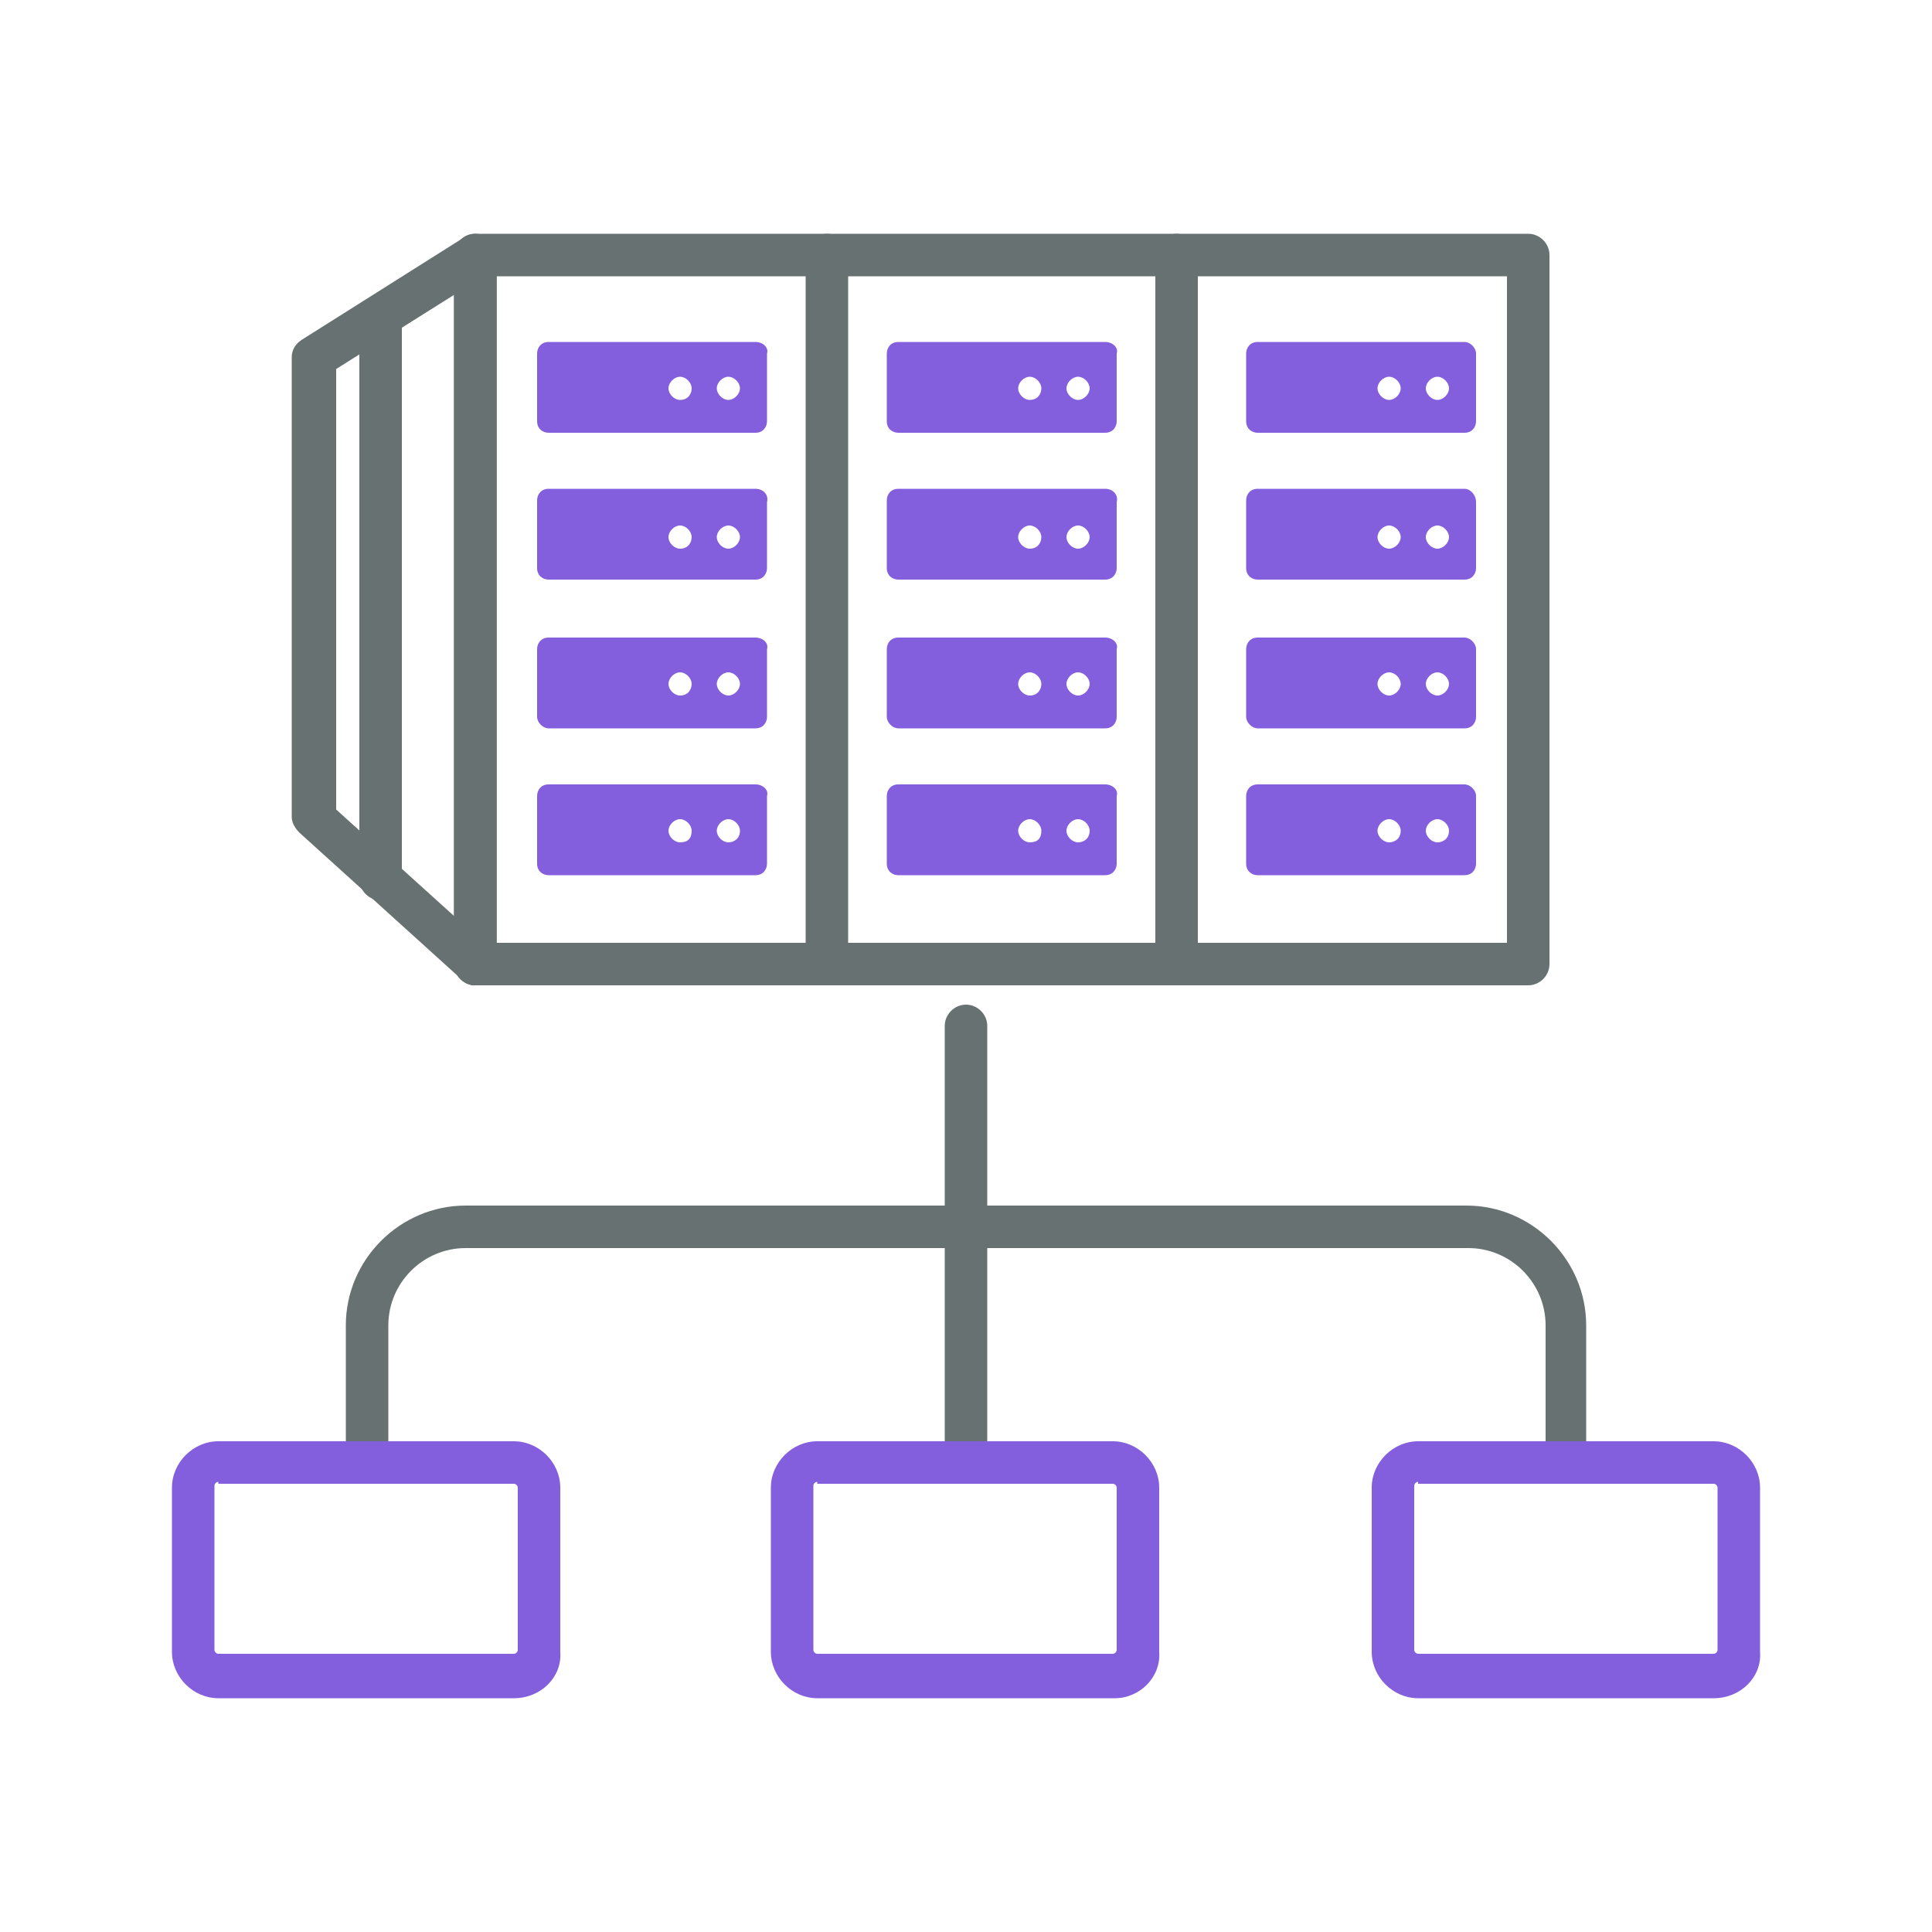
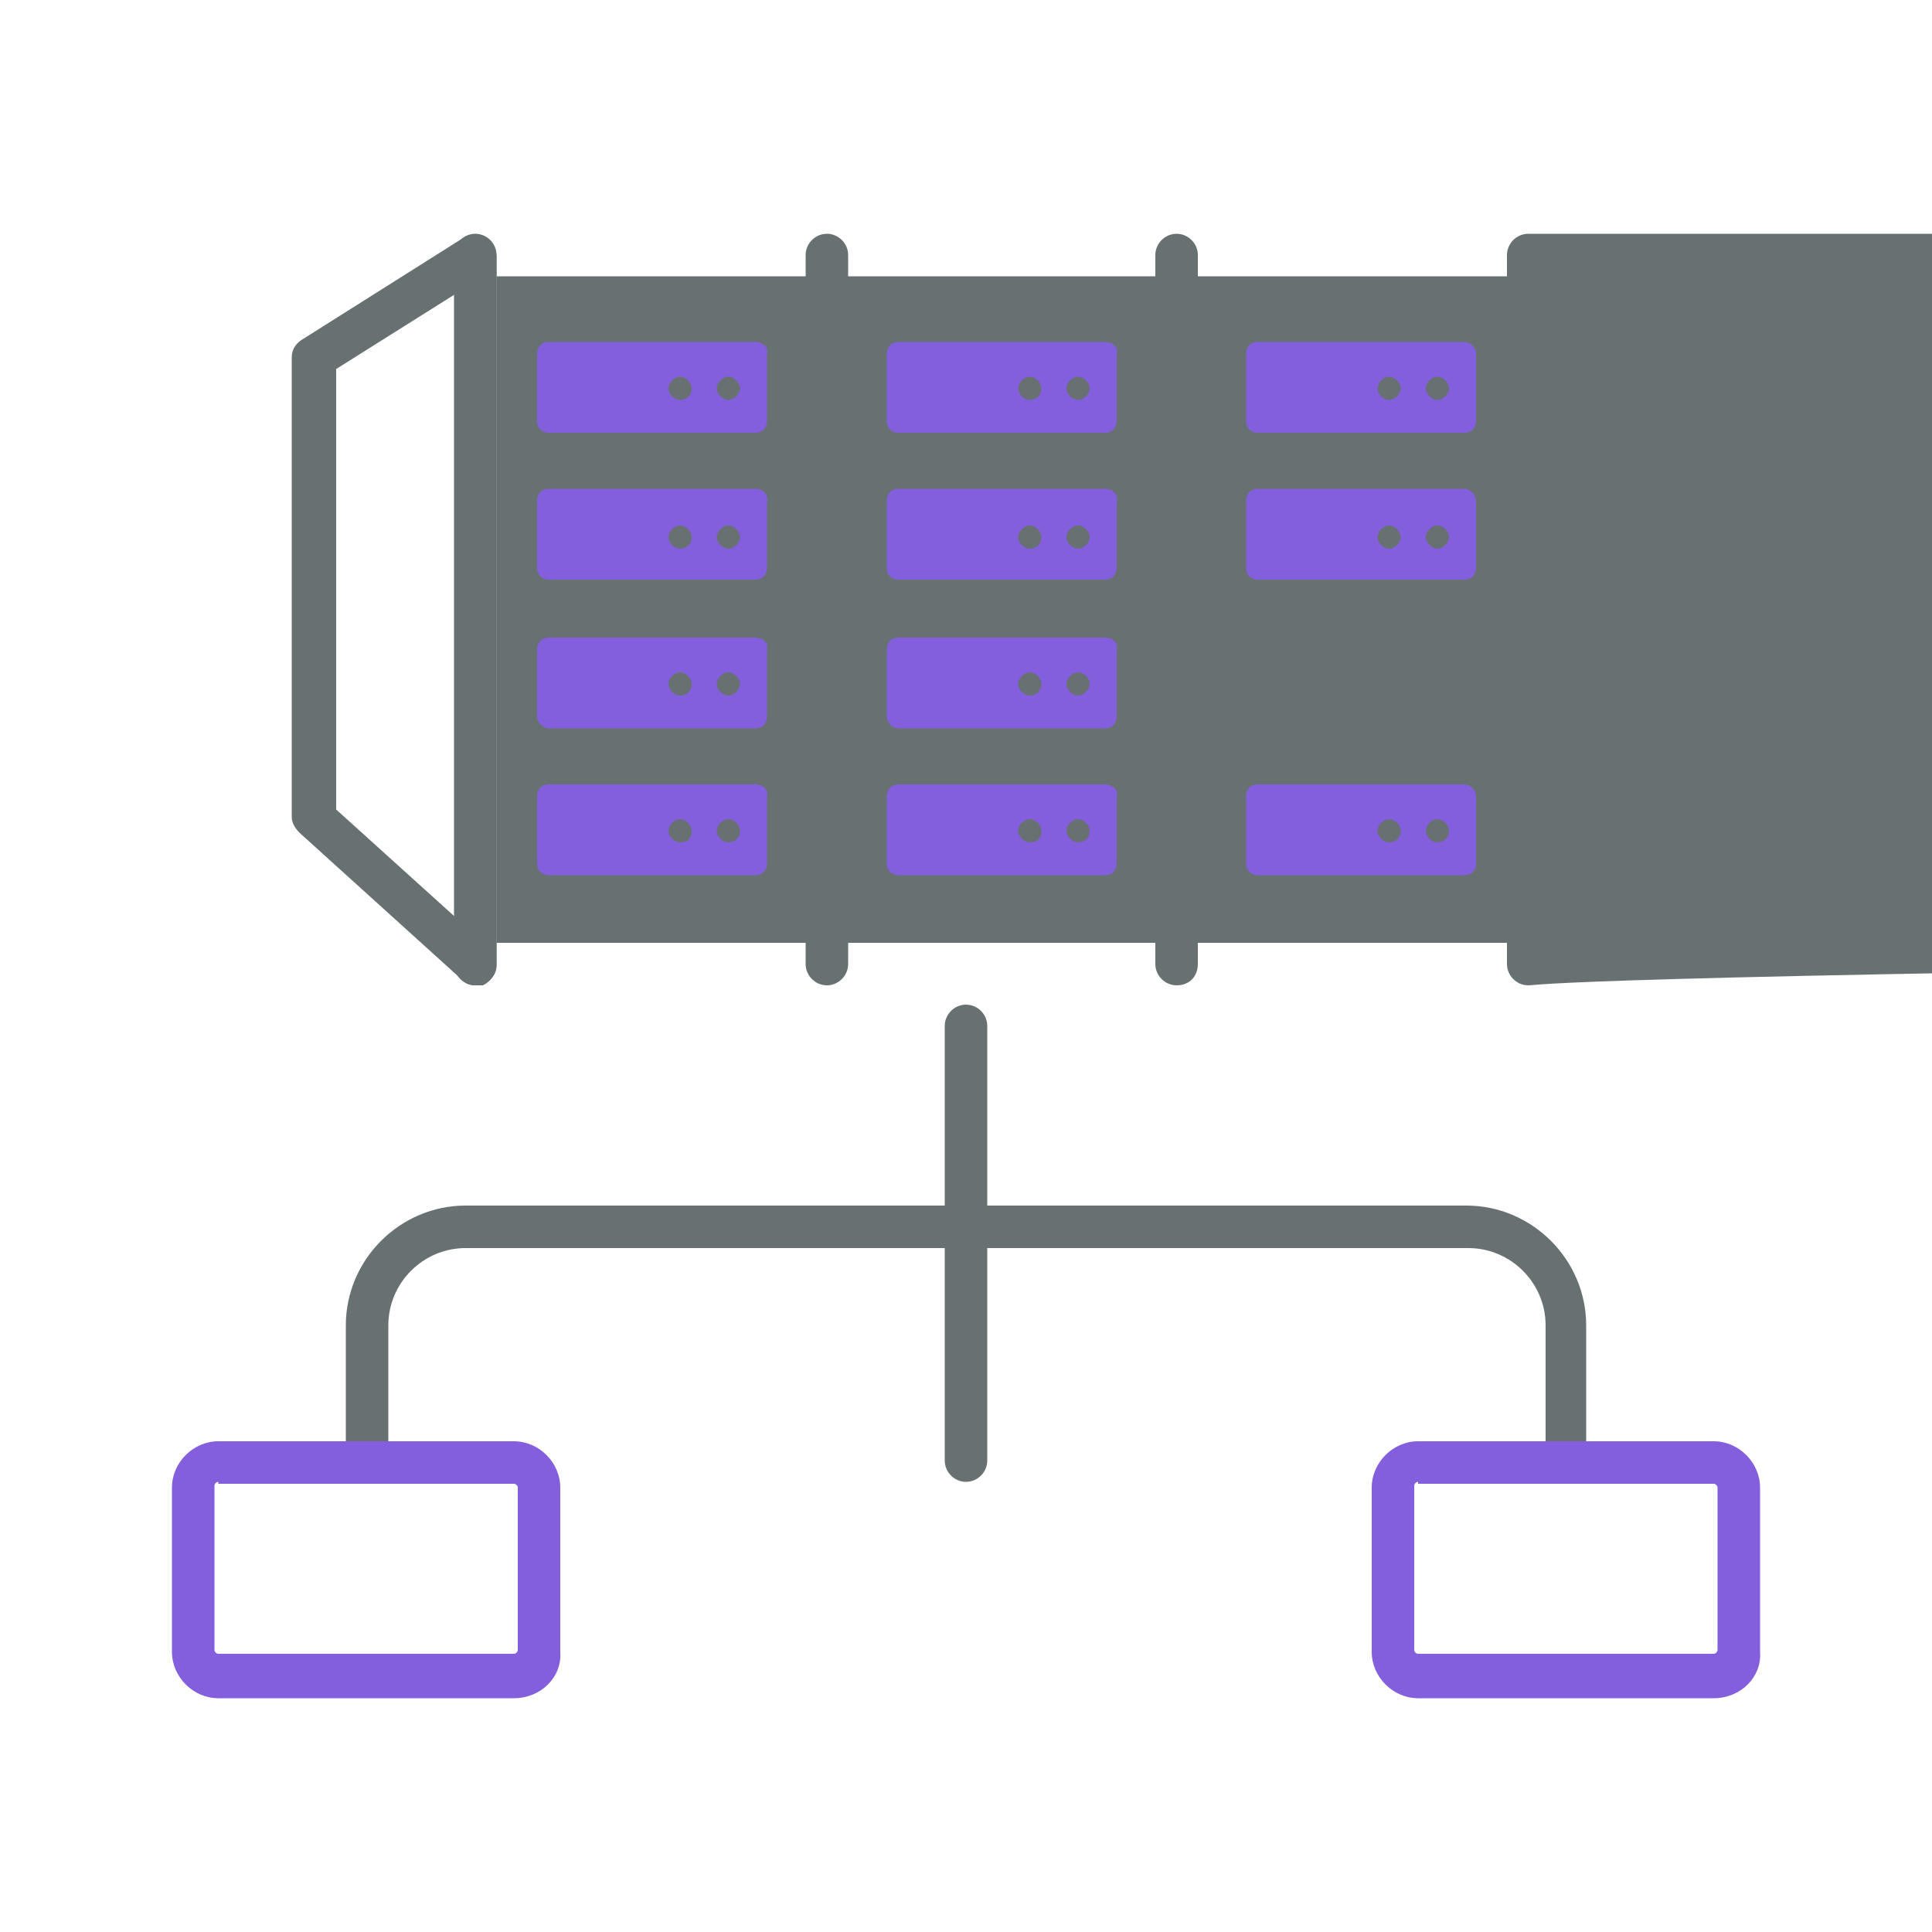
<svg xmlns="http://www.w3.org/2000/svg" version="1.1" id="Layer_1" x="0px" y="0px" viewBox="0 0 100 100" style="enable-background:new 0 0 100 100;" xml:space="preserve">
  <style type="text/css">
	.st0{fill:#677172;}
	.st1{fill:#835EDD;}
</style>
  <g>
    <g>
      <g>
        <path class="st0" d="M24.6,51c-0.3,0-0.5-0.1-0.7-0.3l-8.4-7.6c-0.2-0.2-0.4-0.5-0.4-0.8V18.5c0-0.4,0.2-0.7,0.5-0.9l8.4-5.3     c0.3-0.2,0.8-0.2,1.1,0c0.4,0.2,0.6,0.6,0.6,1v36.7c0,0.4-0.3,0.8-0.7,1C24.9,51,24.8,51,24.6,51z M17.4,41.9l6.2,5.6V15.2     l-6.2,3.9V41.9z" />
      </g>
      <g>
-         <path class="st0" d="M19.7,46.6c-0.6,0-1.1-0.5-1.1-1.1v-29c0-0.6,0.5-1.1,1.1-1.1c0.6,0,1.1,0.5,1.1,1.1v29     C20.8,46.1,20.3,46.6,19.7,46.6z" />
-       </g>
+         </g>
      <g>
-         <path class="st0" d="M79.1,51H24.6c-0.6,0-1.1-0.5-1.1-1.1V13.2c0-0.6,0.5-1.1,1.1-1.1h54.5c0.6,0,1.1,0.5,1.1,1.1v36.7     C80.2,50.5,79.7,51,79.1,51z M25.7,48.8H78V14.3H25.7V48.8z" />
+         <path class="st0" d="M79.1,51c-0.6,0-1.1-0.5-1.1-1.1V13.2c0-0.6,0.5-1.1,1.1-1.1h54.5c0.6,0,1.1,0.5,1.1,1.1v36.7     C80.2,50.5,79.7,51,79.1,51z M25.7,48.8H78V14.3H25.7V48.8z" />
      </g>
      <g>
        <path class="st0" d="M24.6,51c-0.6,0-1.1-0.5-1.1-1.1V13.2c0-0.6,0.5-1.1,1.1-1.1s1.1,0.5,1.1,1.1v36.7     C25.7,50.5,25.2,51,24.6,51z" />
      </g>
      <g>
        <path class="st0" d="M42.8,51c-0.6,0-1.1-0.5-1.1-1.1V13.2c0-0.6,0.5-1.1,1.1-1.1c0.6,0,1.1,0.5,1.1,1.1v36.7     C43.9,50.5,43.4,51,42.8,51z" />
      </g>
      <g>
        <path class="st0" d="M60.9,51c-0.6,0-1.1-0.5-1.1-1.1V13.2c0-0.6,0.5-1.1,1.1-1.1s1.1,0.5,1.1,1.1v36.7C62,50.5,61.6,51,60.9,51z     " />
      </g>
      <g>
        <path class="st1" d="M39.1,25.3H28.4c-0.4,0-0.6,0.3-0.6,0.6v3.5c0,0.4,0.3,0.6,0.6,0.6h10.7c0.4,0,0.6-0.3,0.6-0.6V26     C39.8,25.6,39.5,25.3,39.1,25.3z M35.2,28.4c-0.3,0-0.6-0.3-0.6-0.6c0-0.3,0.3-0.6,0.6-0.6c0.3,0,0.6,0.3,0.6,0.6     C35.8,28.1,35.6,28.4,35.2,28.4z M37.7,28.4c-0.3,0-0.6-0.3-0.6-0.6c0-0.3,0.3-0.6,0.6-0.6c0.3,0,0.6,0.3,0.6,0.6     C38.3,28.1,38,28.4,37.7,28.4z" />
      </g>
      <g>
        <path class="st1" d="M39.1,33H28.4c-0.4,0-0.6,0.3-0.6,0.6v3.5c0,0.3,0.3,0.6,0.6,0.6h10.7c0.4,0,0.6-0.3,0.6-0.6v-3.5     C39.8,33.3,39.5,33,39.1,33z M35.2,36c-0.3,0-0.6-0.3-0.6-0.6c0-0.3,0.3-0.6,0.6-0.6c0.3,0,0.6,0.3,0.6,0.6     C35.8,35.7,35.6,36,35.2,36z M37.7,36c-0.3,0-0.6-0.3-0.6-0.6c0-0.3,0.3-0.6,0.6-0.6c0.3,0,0.6,0.3,0.6,0.6     C38.3,35.7,38,36,37.7,36z" />
      </g>
      <g>
        <path class="st1" d="M39.1,40.6H28.4c-0.4,0-0.6,0.3-0.6,0.6v3.5c0,0.4,0.3,0.6,0.6,0.6h10.7c0.4,0,0.6-0.3,0.6-0.6v-3.5     C39.8,40.9,39.5,40.6,39.1,40.6z M35.2,43.6c-0.3,0-0.6-0.3-0.6-0.6c0-0.3,0.3-0.6,0.6-0.6c0.3,0,0.6,0.3,0.6,0.6     C35.8,43.4,35.6,43.6,35.2,43.6z M37.7,43.6c-0.3,0-0.6-0.3-0.6-0.6c0-0.3,0.3-0.6,0.6-0.6c0.3,0,0.6,0.3,0.6,0.6     C38.3,43.4,38,43.6,37.7,43.6z" />
      </g>
      <g>
        <path class="st1" d="M39.1,17.7H28.4c-0.4,0-0.6,0.3-0.6,0.6v3.5c0,0.4,0.3,0.6,0.6,0.6h10.7c0.4,0,0.6-0.3,0.6-0.6v-3.5     C39.8,18,39.5,17.7,39.1,17.7z M35.2,20.7c-0.3,0-0.6-0.3-0.6-0.6c0-0.3,0.3-0.6,0.6-0.6c0.3,0,0.6,0.3,0.6,0.6     C35.8,20.4,35.6,20.7,35.2,20.7z M37.7,20.7c-0.3,0-0.6-0.3-0.6-0.6c0-0.3,0.3-0.6,0.6-0.6c0.3,0,0.6,0.3,0.6,0.6     C38.3,20.4,38,20.7,37.7,20.7z" />
      </g>
      <g>
        <path class="st1" d="M57.2,25.3H46.5c-0.4,0-0.6,0.3-0.6,0.6v3.5c0,0.4,0.3,0.6,0.6,0.6h10.7c0.4,0,0.6-0.3,0.6-0.6V26     C57.9,25.6,57.6,25.3,57.2,25.3z M53.3,28.4c-0.3,0-0.6-0.3-0.6-0.6c0-0.3,0.3-0.6,0.6-0.6c0.3,0,0.6,0.3,0.6,0.6     C53.9,28.1,53.7,28.4,53.3,28.4z M55.8,28.4c-0.3,0-0.6-0.3-0.6-0.6c0-0.3,0.3-0.6,0.6-0.6c0.3,0,0.6,0.3,0.6,0.6     C56.4,28.1,56.1,28.4,55.8,28.4z" />
      </g>
      <g>
        <path class="st1" d="M57.2,33H46.5c-0.4,0-0.6,0.3-0.6,0.6v3.5c0,0.3,0.3,0.6,0.6,0.6h10.7c0.4,0,0.6-0.3,0.6-0.6v-3.5     C57.9,33.3,57.6,33,57.2,33z M53.3,36c-0.3,0-0.6-0.3-0.6-0.6c0-0.3,0.3-0.6,0.6-0.6c0.3,0,0.6,0.3,0.6,0.6     C53.9,35.7,53.7,36,53.3,36z M55.8,36c-0.3,0-0.6-0.3-0.6-0.6c0-0.3,0.3-0.6,0.6-0.6c0.3,0,0.6,0.3,0.6,0.6     C56.4,35.7,56.1,36,55.8,36z" />
      </g>
      <g>
        <path class="st1" d="M57.2,40.6H46.5c-0.4,0-0.6,0.3-0.6,0.6v3.5c0,0.4,0.3,0.6,0.6,0.6h10.7c0.4,0,0.6-0.3,0.6-0.6v-3.5     C57.9,40.9,57.6,40.6,57.2,40.6z M53.3,43.6c-0.3,0-0.6-0.3-0.6-0.6c0-0.3,0.3-0.6,0.6-0.6c0.3,0,0.6,0.3,0.6,0.6     C53.9,43.4,53.7,43.6,53.3,43.6z M55.8,43.6c-0.3,0-0.6-0.3-0.6-0.6c0-0.3,0.3-0.6,0.6-0.6c0.3,0,0.6,0.3,0.6,0.6     C56.4,43.4,56.1,43.6,55.8,43.6z" />
      </g>
      <g>
        <path class="st1" d="M57.2,17.7H46.5c-0.4,0-0.6,0.3-0.6,0.6v3.5c0,0.4,0.3,0.6,0.6,0.6h10.7c0.4,0,0.6-0.3,0.6-0.6v-3.5     C57.9,18,57.6,17.7,57.2,17.7z M53.3,20.7c-0.3,0-0.6-0.3-0.6-0.6c0-0.3,0.3-0.6,0.6-0.6c0.3,0,0.6,0.3,0.6,0.6     C53.9,20.4,53.7,20.7,53.3,20.7z M55.8,20.7c-0.3,0-0.6-0.3-0.6-0.6c0-0.3,0.3-0.6,0.6-0.6c0.3,0,0.6,0.3,0.6,0.6     C56.4,20.4,56.1,20.7,55.8,20.7z" />
      </g>
      <g>
        <path class="st1" d="M75.8,25.3H65.1c-0.4,0-0.6,0.3-0.6,0.6v3.5c0,0.4,0.3,0.6,0.6,0.6h10.7c0.4,0,0.6-0.3,0.6-0.6V26     C76.4,25.6,76.1,25.3,75.8,25.3z M71.9,28.4c-0.3,0-0.6-0.3-0.6-0.6c0-0.3,0.3-0.6,0.6-0.6c0.3,0,0.6,0.3,0.6,0.6     C72.5,28.1,72.2,28.4,71.9,28.4z M74.4,28.4c-0.3,0-0.6-0.3-0.6-0.6c0-0.3,0.3-0.6,0.6-0.6c0.3,0,0.6,0.3,0.6,0.6     C75,28.1,74.7,28.4,74.4,28.4z" />
      </g>
      <g>
-         <path class="st1" d="M75.8,33H65.1c-0.4,0-0.6,0.3-0.6,0.6v3.5c0,0.3,0.3,0.6,0.6,0.6h10.7c0.4,0,0.6-0.3,0.6-0.6v-3.5     C76.4,33.3,76.1,33,75.8,33z M71.9,36c-0.3,0-0.6-0.3-0.6-0.6c0-0.3,0.3-0.6,0.6-0.6c0.3,0,0.6,0.3,0.6,0.6     C72.5,35.7,72.2,36,71.9,36z M74.4,36c-0.3,0-0.6-0.3-0.6-0.6c0-0.3,0.3-0.6,0.6-0.6c0.3,0,0.6,0.3,0.6,0.6     C75,35.7,74.7,36,74.4,36z" />
-       </g>
+         </g>
      <g>
        <path class="st1" d="M75.8,40.6H65.1c-0.4,0-0.6,0.3-0.6,0.6v3.5c0,0.4,0.3,0.6,0.6,0.6h10.7c0.4,0,0.6-0.3,0.6-0.6v-3.5     C76.4,40.9,76.1,40.6,75.8,40.6z M71.9,43.6c-0.3,0-0.6-0.3-0.6-0.6c0-0.3,0.3-0.6,0.6-0.6c0.3,0,0.6,0.3,0.6,0.6     C72.5,43.4,72.2,43.6,71.9,43.6z M74.4,43.6c-0.3,0-0.6-0.3-0.6-0.6c0-0.3,0.3-0.6,0.6-0.6c0.3,0,0.6,0.3,0.6,0.6     C75,43.4,74.7,43.6,74.4,43.6z" />
      </g>
      <g>
        <path class="st1" d="M75.8,17.7H65.1c-0.4,0-0.6,0.3-0.6,0.6v3.5c0,0.4,0.3,0.6,0.6,0.6h10.7c0.4,0,0.6-0.3,0.6-0.6v-3.5     C76.4,18,76.1,17.7,75.8,17.7z M71.9,20.7c-0.3,0-0.6-0.3-0.6-0.6c0-0.3,0.3-0.6,0.6-0.6c0.3,0,0.6,0.3,0.6,0.6     C72.5,20.4,72.2,20.7,71.9,20.7z M74.4,20.7c-0.3,0-0.6-0.3-0.6-0.6c0-0.3,0.3-0.6,0.6-0.6c0.3,0,0.6,0.3,0.6,0.6     C75,20.4,74.7,20.7,74.4,20.7z" />
      </g>
    </g>
    <g>
      <g>
        <path class="st0" d="M50,76.7c-0.6,0-1.1-0.5-1.1-1.1V53.1c0-0.6,0.5-1.1,1.1-1.1c0.6,0,1.1,0.5,1.1,1.1v22.5     C51.1,76.2,50.6,76.7,50,76.7z" />
      </g>
      <g>
        <path class="st0" d="M81.1,76.7c-0.6,0-1.1-0.5-1.1-1.1v-7c0-2.2-1.8-4-4-4H24.1c-2.2,0-4,1.8-4,4v7c0,0.6-0.5,1.1-1.1,1.1     s-1.1-0.5-1.1-1.1v-7c0-3.4,2.8-6.2,6.2-6.2h51.8c3.4,0,6.2,2.8,6.2,6.2v7C82.2,76.2,81.7,76.7,81.1,76.7z" />
      </g>
    </g>
    <g>
      <path class="st1" d="M26.6,87.9H11.3c-1.3,0-2.4-1.1-2.4-2.4V77c0-1.3,1.1-2.4,2.4-2.4h15.3c1.3,0,2.4,1.1,2.4,2.4v8.5    C29.1,86.8,28,87.9,26.6,87.9z M11.3,76.7c-0.1,0-0.2,0.1-0.2,0.2v8.5c0,0.1,0.1,0.2,0.2,0.2h15.3c0.1,0,0.2-0.1,0.2-0.2V77    c0-0.1-0.1-0.2-0.2-0.2H11.3z" />
    </g>
    <g>
-       <path class="st1" d="M57.7,87.9H42.3c-1.3,0-2.4-1.1-2.4-2.4V77c0-1.3,1.1-2.4,2.4-2.4h15.3c1.3,0,2.4,1.1,2.4,2.4v8.5    C60.1,86.8,59,87.9,57.7,87.9z M42.3,76.7c-0.1,0-0.2,0.1-0.2,0.2v8.5c0,0.1,0.1,0.2,0.2,0.2h15.3c0.1,0,0.2-0.1,0.2-0.2V77    c0-0.1-0.1-0.2-0.2-0.2H42.3z" />
-     </g>
+       </g>
    <g>
      <path class="st1" d="M88.7,87.9H73.4c-1.3,0-2.4-1.1-2.4-2.4V77c0-1.3,1.1-2.4,2.4-2.4h15.3c1.3,0,2.4,1.1,2.4,2.4v8.5    C91.2,86.8,90.1,87.9,88.7,87.9z M73.4,76.7c-0.1,0-0.2,0.1-0.2,0.2v8.5c0,0.1,0.1,0.2,0.2,0.2h15.3c0.1,0,0.2-0.1,0.2-0.2V77    c0-0.1-0.1-0.2-0.2-0.2H73.4z" />
    </g>
  </g>
</svg>